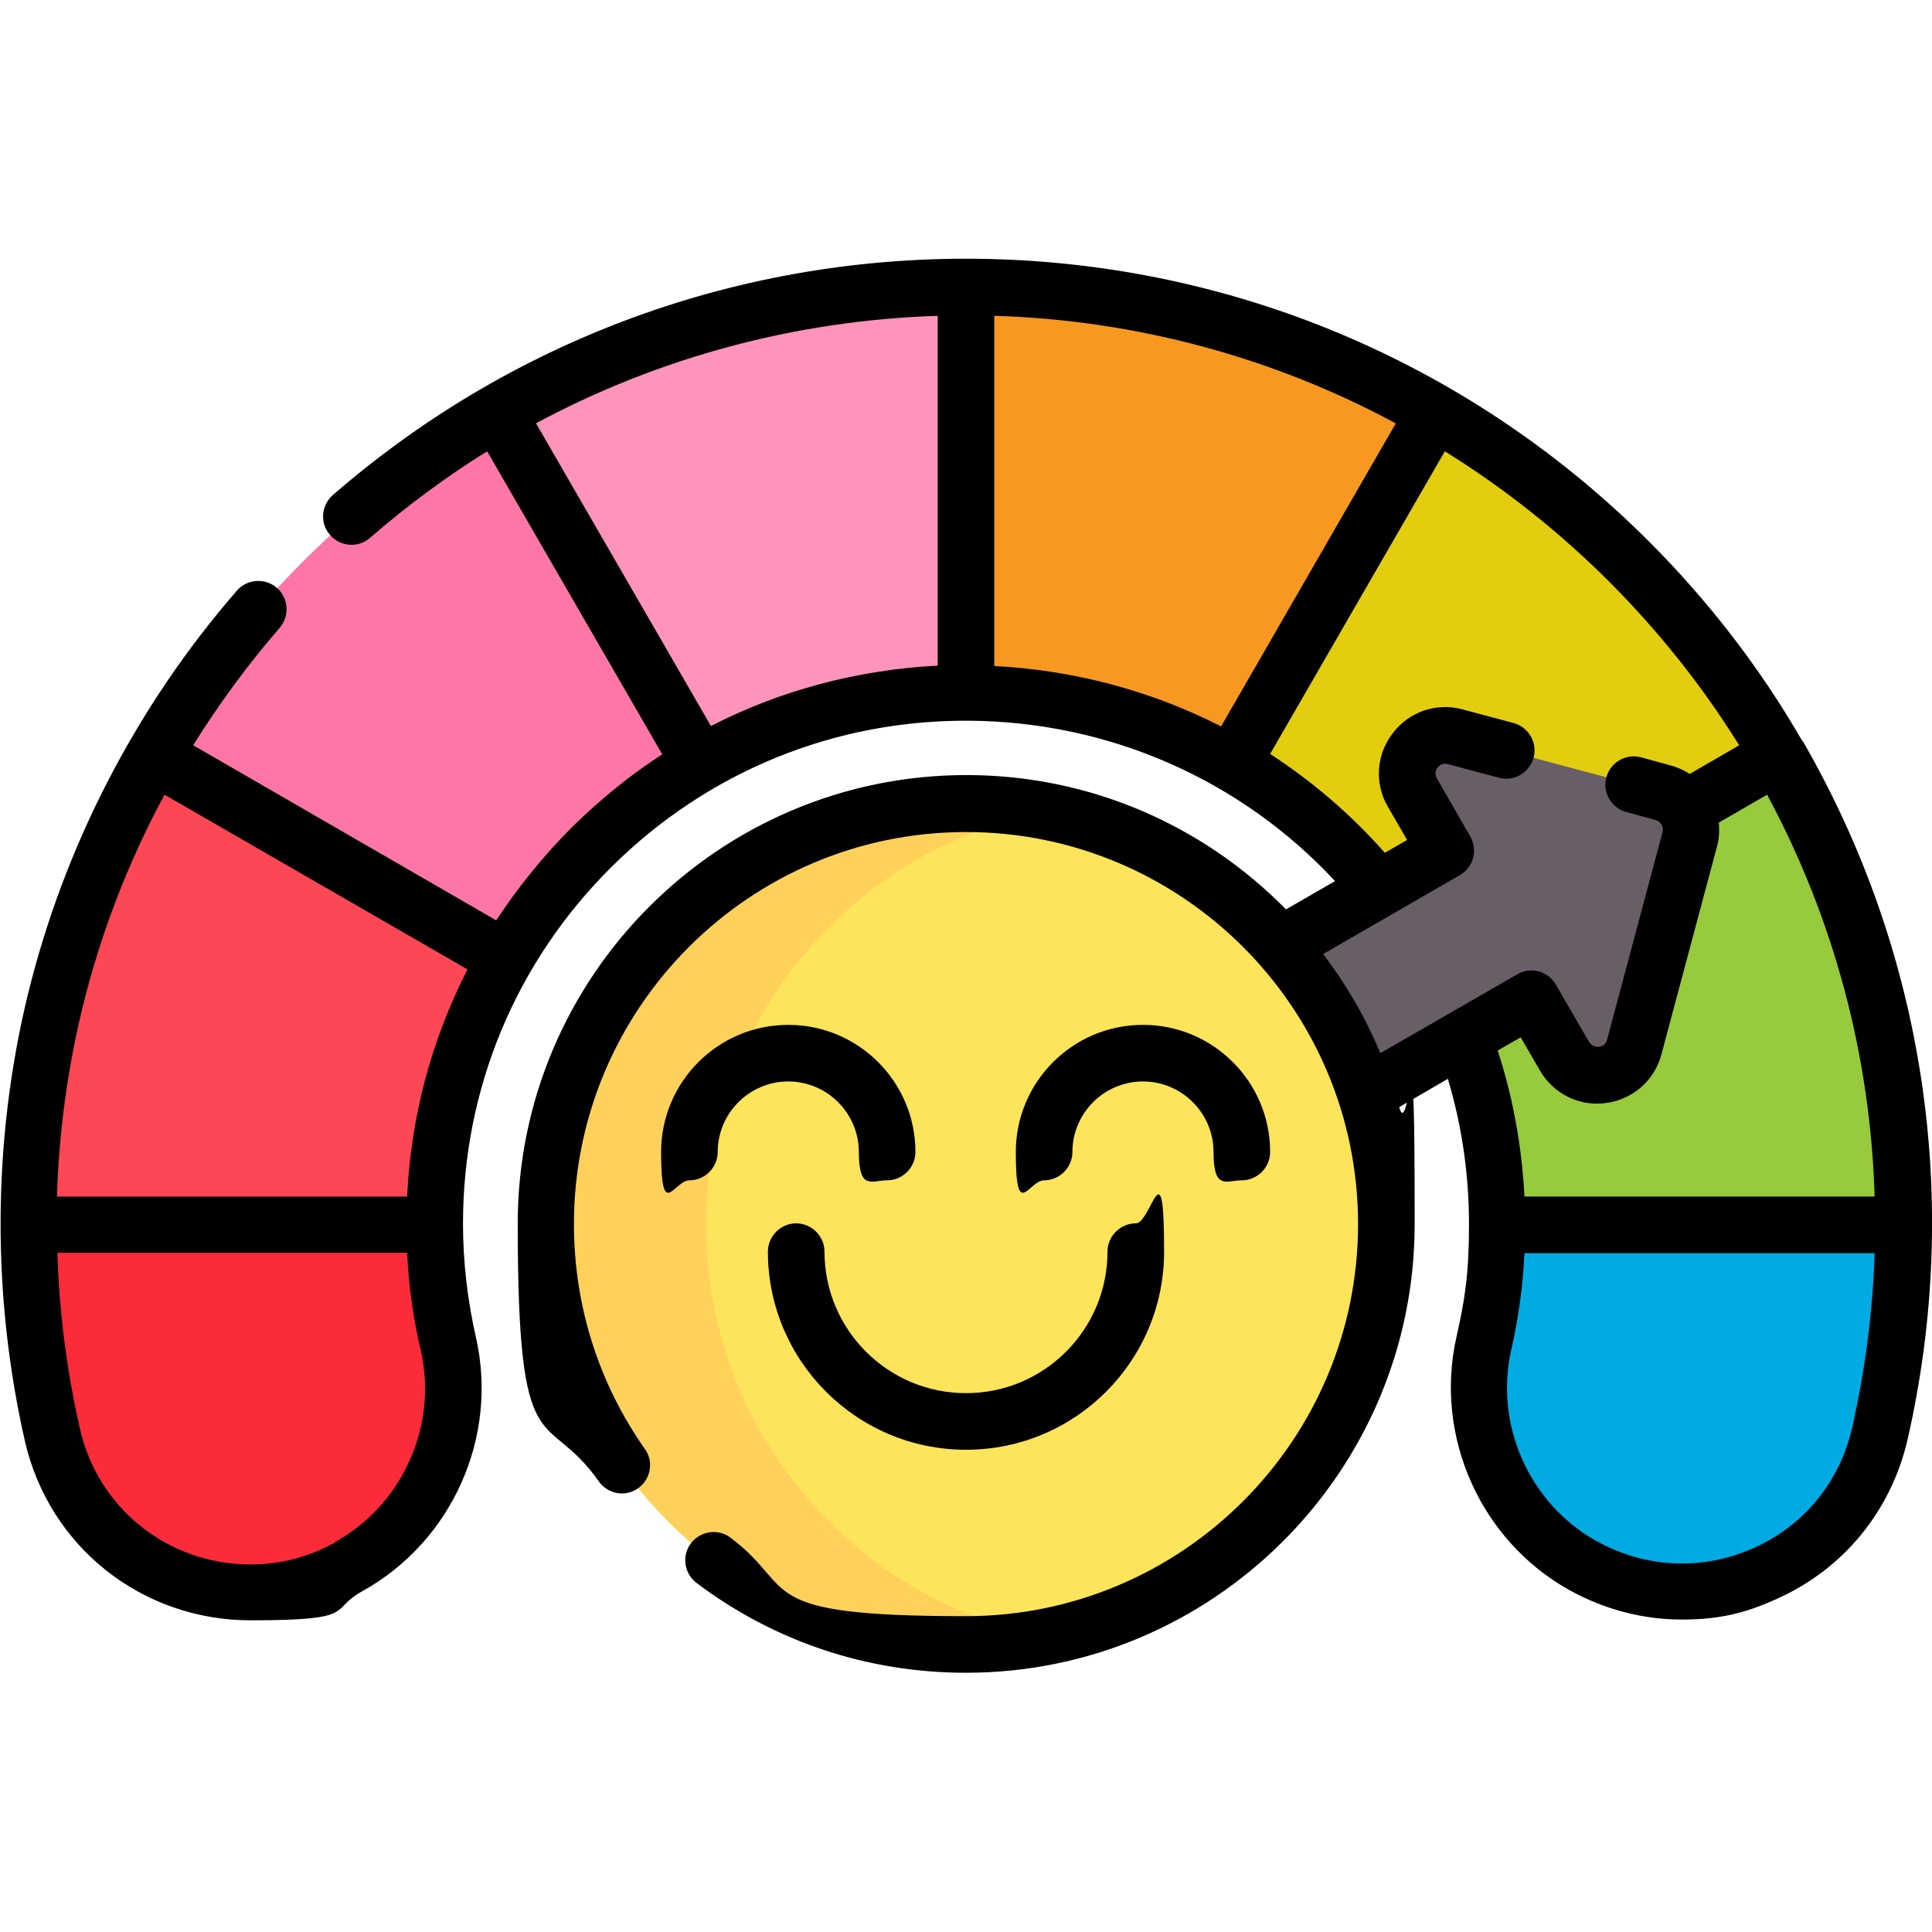
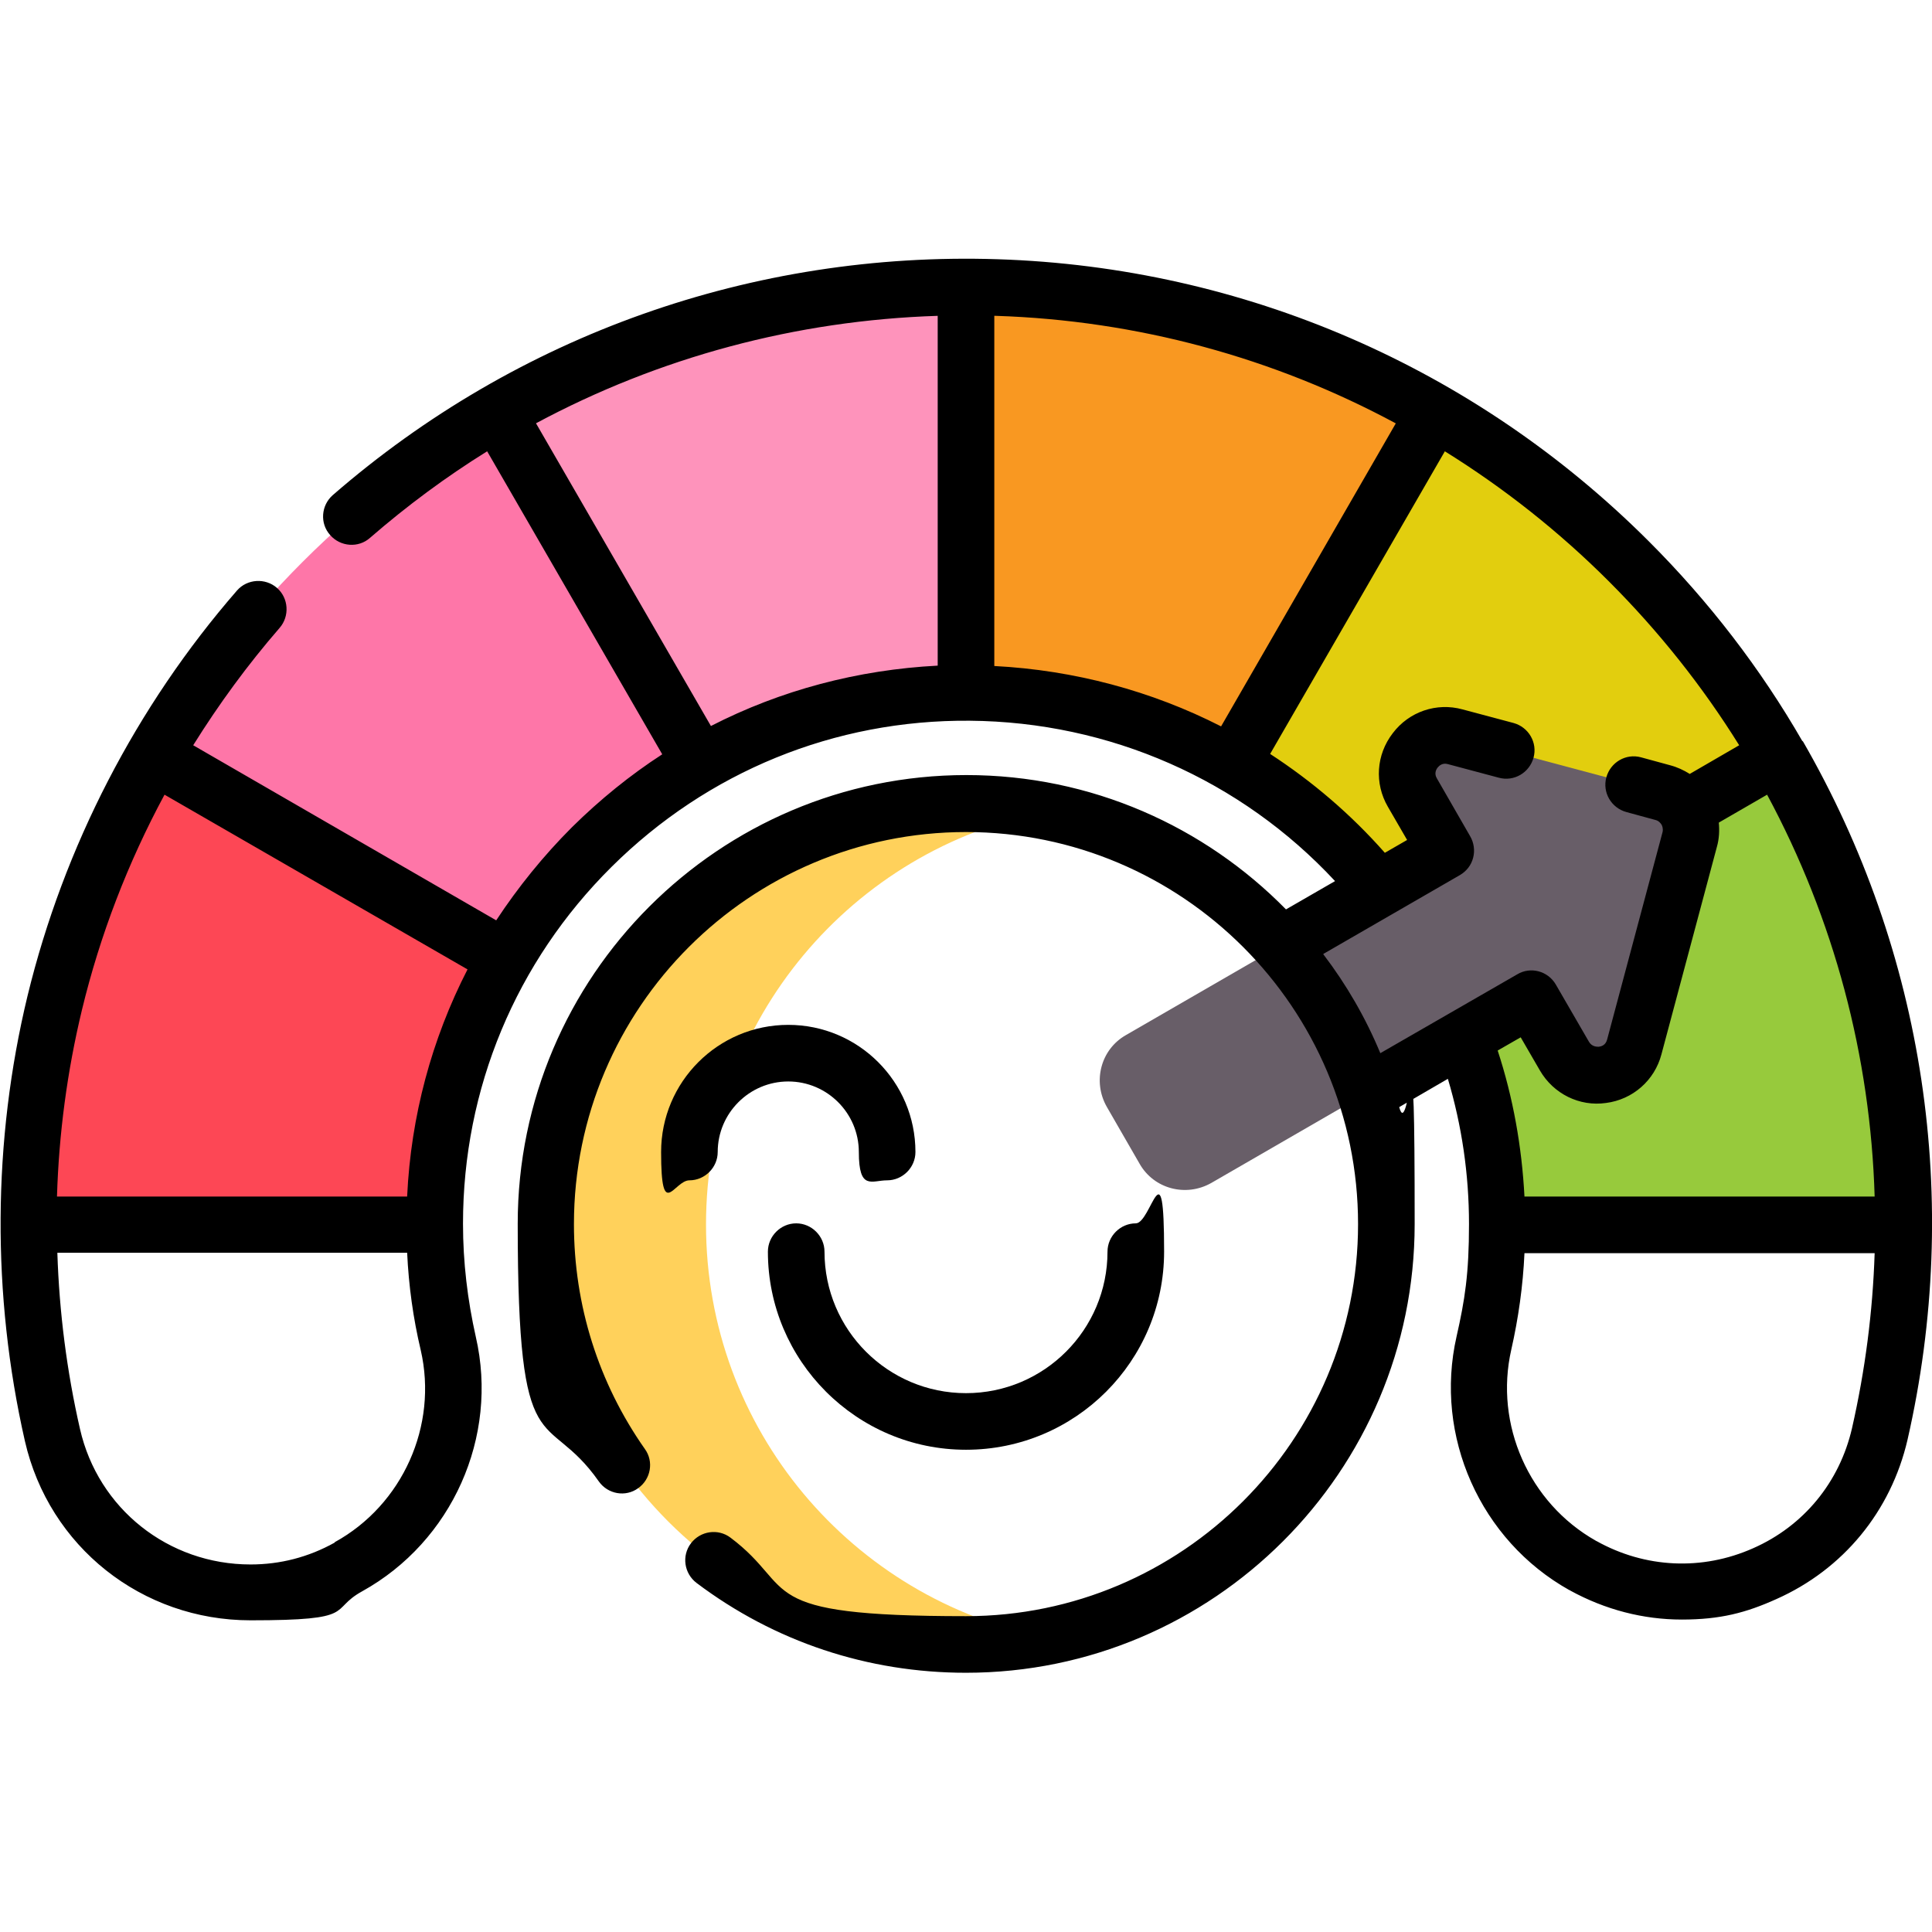
<svg xmlns="http://www.w3.org/2000/svg" id="Capa_1" version="1.1" viewBox="0 0 512 512">
  <defs>
    <style> .st0 { fill: #ffd15b; } .st1 { fill: #fe93bb; } .st2 { fill: #e2ce0e; } .st3 { fill: #fe76a8; } .st4 { fill: #fb2b3a; } .st5 { fill: #fee45a; } .st6 { fill: #00abe4; } .st7 { opacity: 0; } .st8 { fill: #fd4755; stroke: #fe646f; stroke-miterlimit: 10; stroke-width: 1px; } .st9 { fill: #f99821; } .st10 { fill: #97ca3c; } .st11 { fill: #685e68; } </style>
  </defs>
  <g>
    <g>
      <g>
        <path class="st3" d="M40.7,200.3c10.6-18.4,23.8-35.7,39.5-51.4,15.7-15.7,33.1-28.9,51.4-39.6l53.8,32.6v60.6c-21.4,12.3-39.3,30.2-51.6,51.6l-63.2-7.6-30-46.2h0Z" />
        <path class="st1" d="M256,76l20.6,63.3-20.6,44.4h-1c-25.3.2-49,7-69.4,18.7l-53.8-93.2c38.3-22.2,81.3-33.2,124.3-33.2Z" />
-         <path class="st4" d="M118.7,356c5.3,23.3-5.4,47.3-26.3,59h0c-31.3,17.5-70.8,0-78.7-34.9-4.2-18.3-6.3-36.9-6.3-55.5l67.1-45.5,40.6,45.5c0,10.8,1.2,21.3,3.5,31.5h0Z" />
        <path class="st8" d="M40.7,200.3l93.2,53.8c-11.9,20.7-18.7,44.8-18.7,70.5H7.4c0-43,11.1-86,33.3-124.3Z" />
        <path class="st2" d="M331.1,139.3l49.2-30c18.4,10.6,35.7,23.8,51.4,39.5,15.7,15.7,28.9,33.1,39.5,51.4l-30,53.8h-63.3c-12.4-21.3-30.2-39.1-51.5-51.5l4.7-63.3Z" />
-         <path class="st6" d="M419.7,415.4c-21-11.6-31.9-35.8-26.5-59.2,2.3-10.2,3.6-20.8,3.6-31.7l51.4-39.5,56.3,39.5c0,18.7-2.1,37.5-6.3,55.8-8,34.9-47.2,52.3-78.5,35Z" />
        <path class="st10" d="M471.2,200.3c22.2,38.3,33.3,81.3,33.3,124.3h-107.7c0-25.7-6.9-49.7-18.8-70.4l93.3-53.9Z" />
        <path class="st9" d="M256,76c43,0,86,11.1,124.3,33.3l-53.9,93.3c-20.7-12-44.8-18.8-70.4-18.8v-107.7h0Z" />
      </g>
      <g>
-         <path class="st7" d="M148.6,119.6c-12.4,8.5-24.1,18.2-35.1,29.2-15.7,15.7-28.9,33.1-39.5,51.4-6,10.3-11.1,21-15.5,31.9l-17.8-31.9c10.6-18.4,23.8-35.7,39.5-51.4s33.1-28.9,51.4-39.5l16.9,10.3Z" />
        <path class="st7" d="M82.9,419.5c-5.5,1.8-11.1,2.7-16.6,2.7-24,0-46.7-16.2-52.5-41.8-4.2-18.3-6.3-37.1-6.3-55.8l34.4-24.1c-.8,8-1.2,16.1-1.2,24.1,0,18.7,2.1,37.5,6.3,55.8,4.5,19.5,18.7,33.6,35.9,39.1Z" />
        <path class="st7" d="M66.1,215c-16.9,34.5-25.4,72-25.4,109.6H7.4c0-43,11.1-86,33.3-124.3l25.4,14.7Z" />
        <path class="st7" d="M256,76v2.2c-31.6,4.2-62.6,14.6-91,31-8.3,4.8-16.3,10.1-24.1,15.9l-9.2-15.9c38.3-22.2,81.3-33.3,124.3-33.3Z" />
      </g>
    </g>
    <path class="st11" d="M385.7,195.3l55,14.7c5.4,1.4,8.6,7,7.1,12.4l-14.7,55c-2.3,8.7-14,10.2-18.5,2.4l-8.8-15.3-84.8,49c-6.7,3.8-15.2,1.6-19-5.1l-8.7-15.1c-3.8-6.7-1.6-15.2,5.1-19l84.8-49-8.8-15.3c-4.5-7.8,2.7-17.1,11.4-14.8h0Z" />
-     <circle class="st5" cx="256" cy="324.6" r="111.4" />
    <path class="st0" d="M277.2,433.9c-6.9,1.3-14,2-21.3,2-61.5,0-111.4-49.9-111.4-111.4s49.9-111.4,111.4-111.4,14.4.7,21.3,2c-51.3,9.9-90.1,55.1-90.1,109.4s38.8,99.4,90.1,109.4Z" />
  </g>
  <g>
    <path d="M477.7,196.5c-11.1-19.3-24.8-37.1-40.7-53-46.1-46.1-107.4-72.7-172.6-74.8-64.9-2.1-127.4,20.1-176.2,62.5-3.1,2.7-3.5,7.5-.7,10.6,2.7,3.1,7.5,3.5,10.6.7,9.8-8.5,20.2-16.2,31-22.9l46.4,80.3c-8.5,5.5-16.5,12-23.9,19.3-7.6,7.6-14.3,15.9-20.1,24.7l-80.3-46.4c6.8-10.9,14.4-21.3,22.9-31.1,2.7-3.1,2.4-7.9-.7-10.6-3.1-2.7-7.9-2.4-10.6.7-26.7,30.7-45.9,67.9-55.5,107.4-9.3,38.5-9.5,79.3-.7,118,6.4,28,31,47.5,59.8,47.5s20.5-2.7,29.6-7.7c23.8-13.2,36.2-40.9,30.1-67.4-2.2-9.8-3.4-19.8-3.4-30,0-35.8,14-69.4,39.4-94.6,25.4-25.2,59.1-39,94.9-38.7,37.1.3,71.9,15.7,96.8,42.5l-13,7.5c-21.6-22-51.6-35.6-84.7-35.6-65.5,0-118.9,53.3-118.9,118.9s7.4,48.2,21.5,68.3c2.4,3.4,7.1,4.2,10.4,1.8,3.4-2.4,4.2-7.1,1.8-10.4-12.3-17.5-18.8-38.1-18.8-59.6,0-57.3,46.6-103.9,103.9-103.9s103.9,46.6,103.9,103.9-46.6,103.9-103.9,103.9-44.3-7.2-62.4-20.8c-3.3-2.5-8-1.8-10.5,1.5s-1.8,8,1.5,10.5c20.7,15.6,45.4,23.8,71.4,23.8,65.5,0,118.9-53.3,118.9-118.9s-1.4-21.1-4.1-31l12.9-7.5c3.7,12.4,5.6,25.3,5.6,38.5s-1.1,20.1-3.3,29.8c-6,26.4,6.3,54,29.9,67.2,0,0,.2,0,.2.1,9.3,5.1,19.4,7.7,29.6,7.7s17-1.8,25-5.4c17.8-7.9,30.4-23.3,34.8-42.2,14.5-63.4,4.6-129.2-27.8-185.3ZM88.7,408.8c-7,3.9-14.5,5.8-22.3,5.8-21.8,0-40.4-14.8-45.2-35.9-3.5-15.3-5.5-31-6-46.7h92.7c.4,8.7,1.6,17.4,3.6,25.8,4.6,20-4.8,41-22.8,50.9ZM107.9,317.1H15.1c.5-16.6,2.7-33.2,6.6-49.4,4.8-19.9,12.2-39.1,21.9-57.1l80.3,46.3c-9.5,18.5-15,38.9-16,60.1ZM369.9,112.2l-46.3,80.3c-18.4-9.4-38.9-14.9-60.1-16v-92.8c.1,0,.3,0,.4,0,37.5,1.2,73.7,11.1,106,28.5h0ZM142,112.2c32.6-17.5,68.9-27.3,106.5-28.5v92.7c-21.2,1.1-41.6,6.5-60.1,16l-46.4-80.3ZM350.7,252.8l36.2-20.9c1.7-1,3-2.6,3.5-4.6.5-1.9.2-4-.8-5.7l-8.8-15.3c-.8-1.3-.2-2.4.2-2.9.4-.5,1.3-1.3,2.7-.9l13.5,3.6c4,1.1,8.1-1.3,9.2-5.3,1.1-4-1.3-8.1-5.3-9.2l-13.5-3.6c-6.9-1.9-14.2.6-18.5,6.3-4.4,5.7-4.9,13.3-1.3,19.5l5.1,8.8-5.9,3.4c-9-10.2-19.2-18.9-30.4-26.2l46.3-80.2c15.6,9.7,30.2,21.2,43.5,34.5,13.2,13.2,24.8,27.8,34.5,43.4l-13.1,7.6c-1.6-1-3.3-1.8-5.2-2.3l-7.7-2.1c-4-1.1-8.1,1.3-9.2,5.3s1.3,8.1,5.3,9.2l7.7,2.1c.9.2,1.4.9,1.6,1.2.2.3.5,1.1.3,2l-14.7,55c-.4,1.5-1.5,1.8-2.2,1.9-.6,0-1.8,0-2.6-1.3l-8.8-15.2c-2.1-3.6-6.7-4.8-10.2-2.7l-36.3,20.9c-3.9-9.4-9-18.2-15.1-26.2h0ZM403,274.9l5.1,8.8c3.6,6.2,10.5,9.6,17.5,8.6,7.1-.9,12.9-6,14.7-12.9l14.7-55c.6-2.1.7-4.3.5-6.4l12.8-7.4c17.8,33.1,27.4,69.4,28.5,106.5h-92.8c-.7-13.2-3-26.2-7.1-38.7l6.1-3.5ZM464.6,410.3c-13.5,6-28.6,5.3-41.5-1.9,0,0-.1,0-.2-.1-17.7-10-26.9-30.8-22.4-50.6,1.9-8.4,3.1-16.9,3.5-25.6h92.8c-.5,15.5-2.5,31-6,46.4-3.3,14.3-12.8,25.9-26.2,31.8Z" />
    <path d="M190.2,305.3c0-10.3,8.4-18.7,18.7-18.7s18.7,8.4,18.7,18.7,3.4,7.5,7.5,7.5,7.5-3.4,7.5-7.5c0-18.6-15.1-33.7-33.7-33.7s-33.7,15.1-33.7,33.7,3.4,7.5,7.5,7.5,7.5-3.4,7.5-7.5h0Z" />
-     <path d="M284.2,305.3c0-10.3,8.4-18.7,18.7-18.7s18.7,8.4,18.7,18.7,3.4,7.5,7.5,7.5,7.5-3.4,7.5-7.5c0-18.6-15.1-33.7-33.7-33.7s-33.7,15.1-33.7,33.7,3.4,7.5,7.5,7.5,7.5-3.4,7.5-7.5h0Z" />
    <path d="M218.5,331.7c0-4.1-3.4-7.5-7.5-7.5s-7.5,3.4-7.5,7.5c0,28.9,23.5,52.5,52.5,52.5s52.5-23.5,52.5-52.5-3.4-7.5-7.5-7.5-7.5,3.4-7.5,7.5c0,20.7-16.8,37.5-37.5,37.5s-37.5-16.8-37.5-37.5h0Z" />
  </g>
</svg>